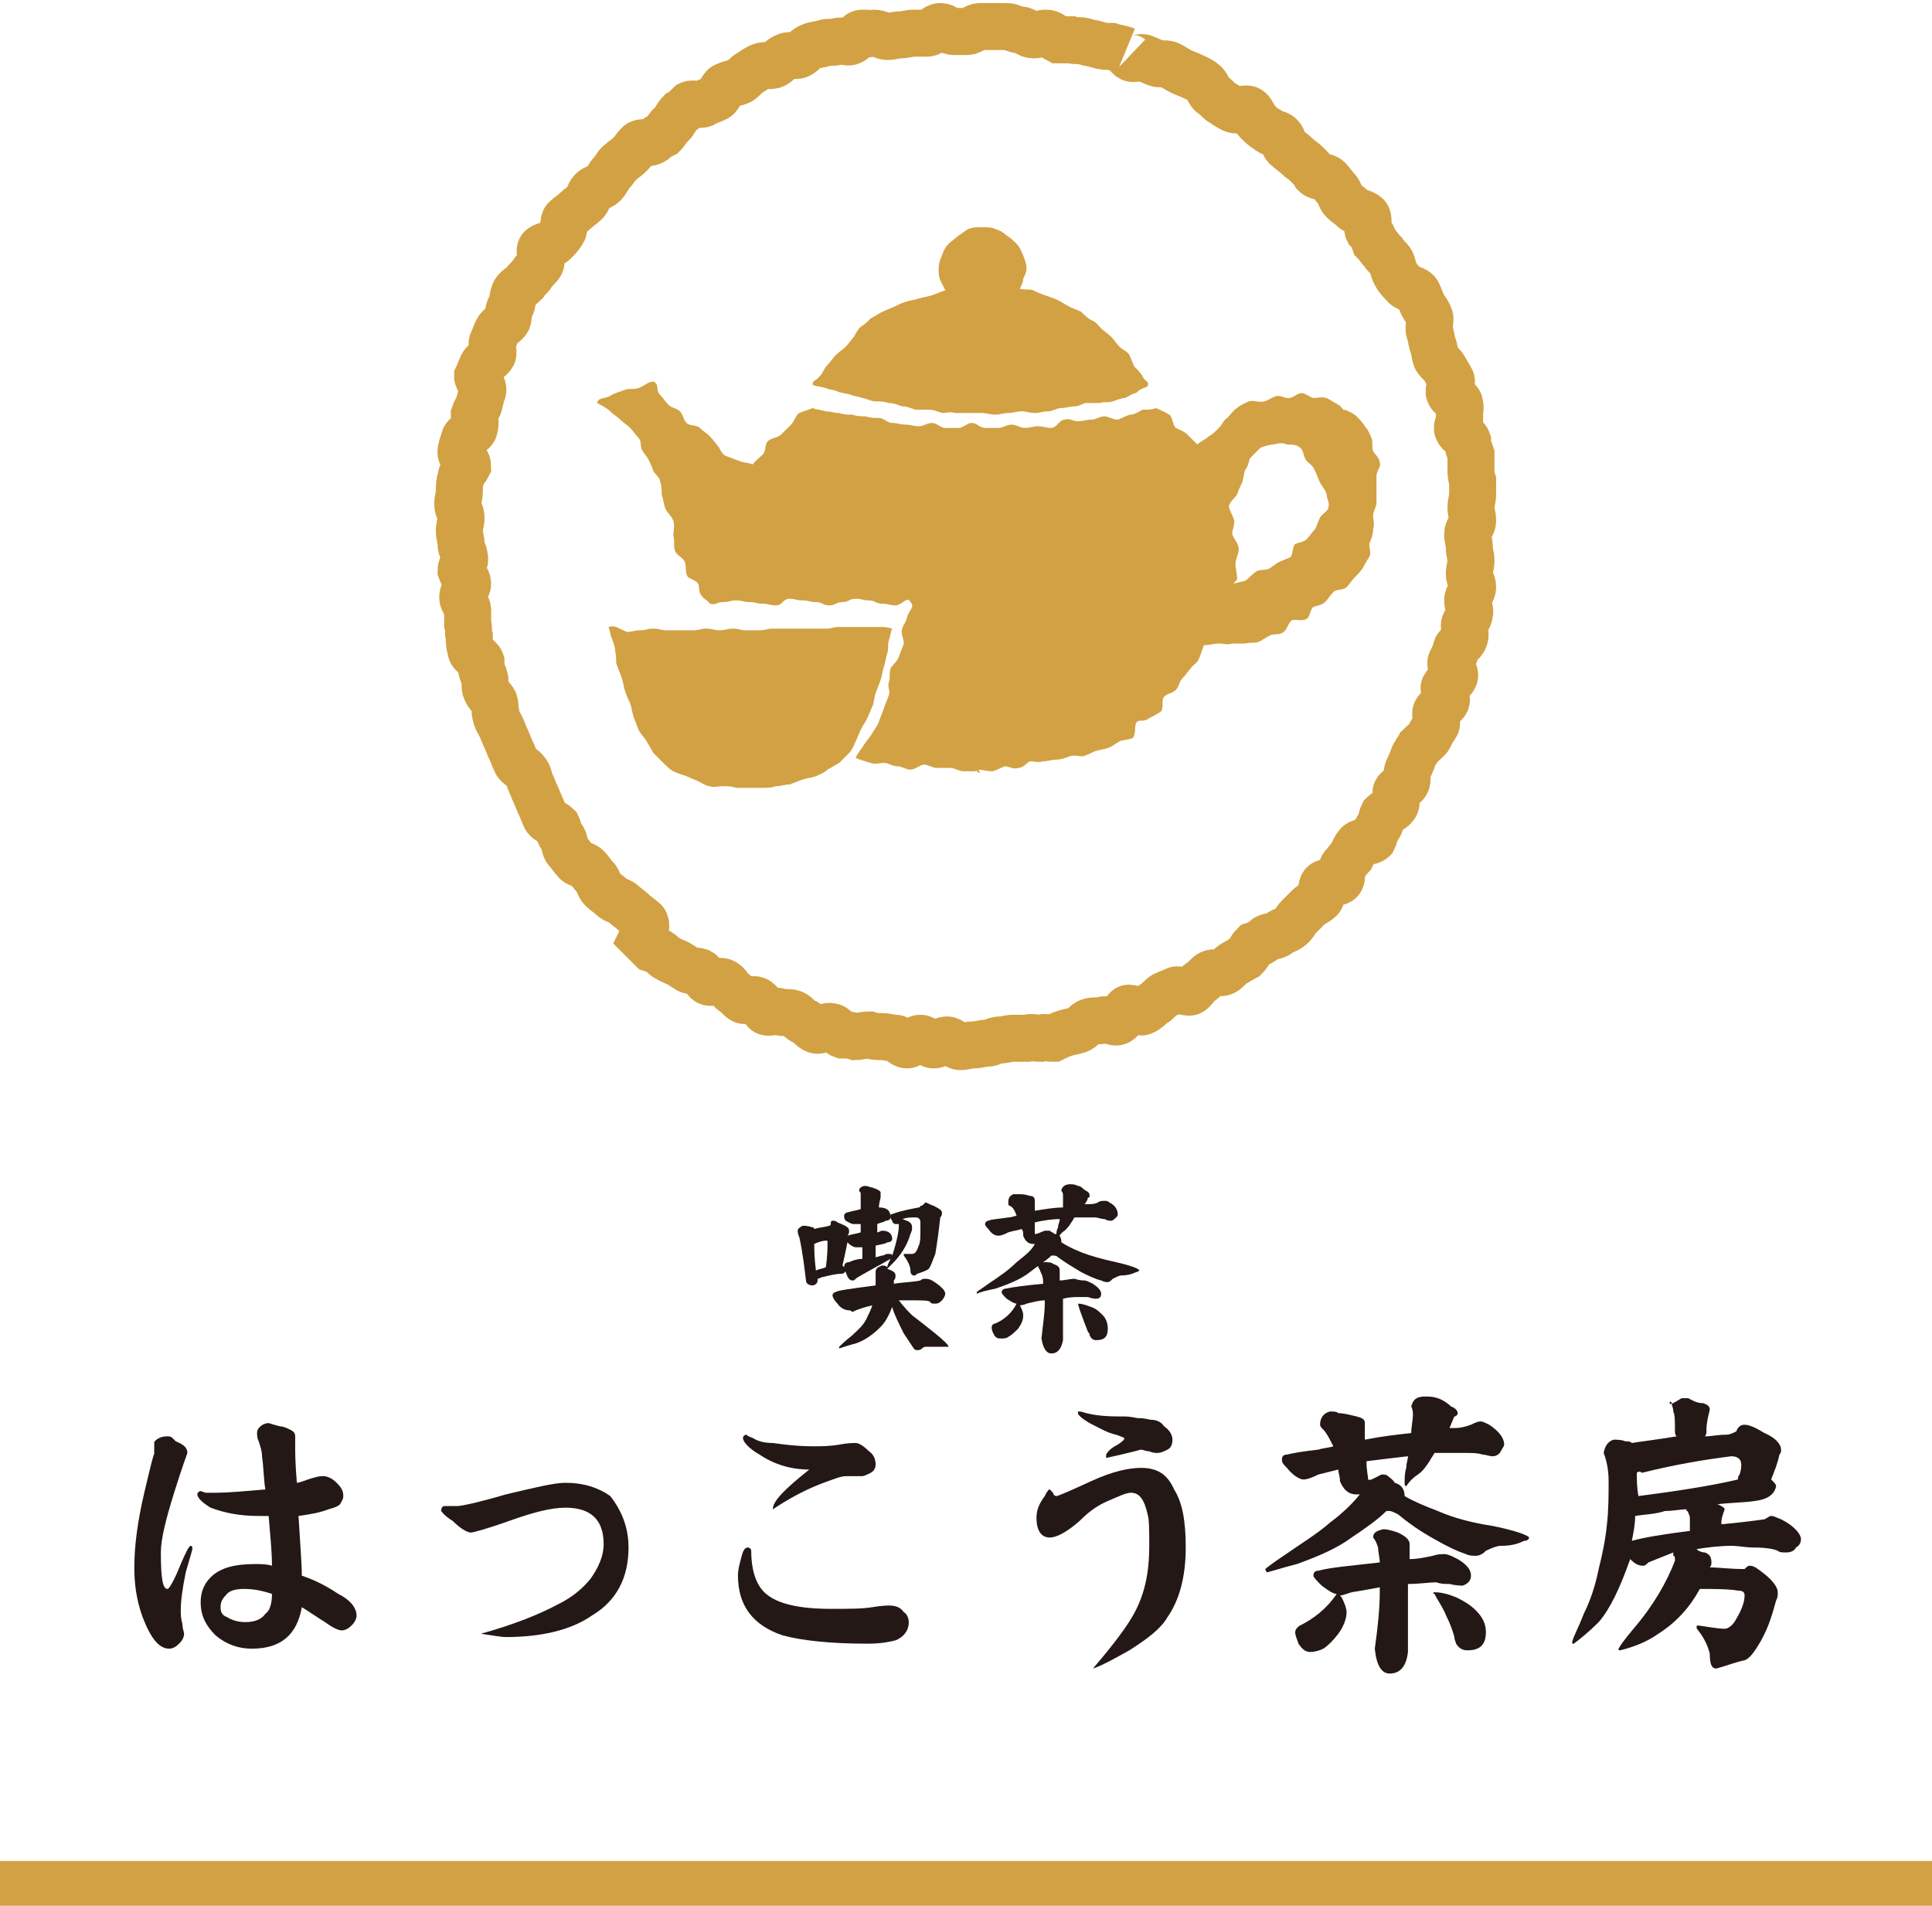
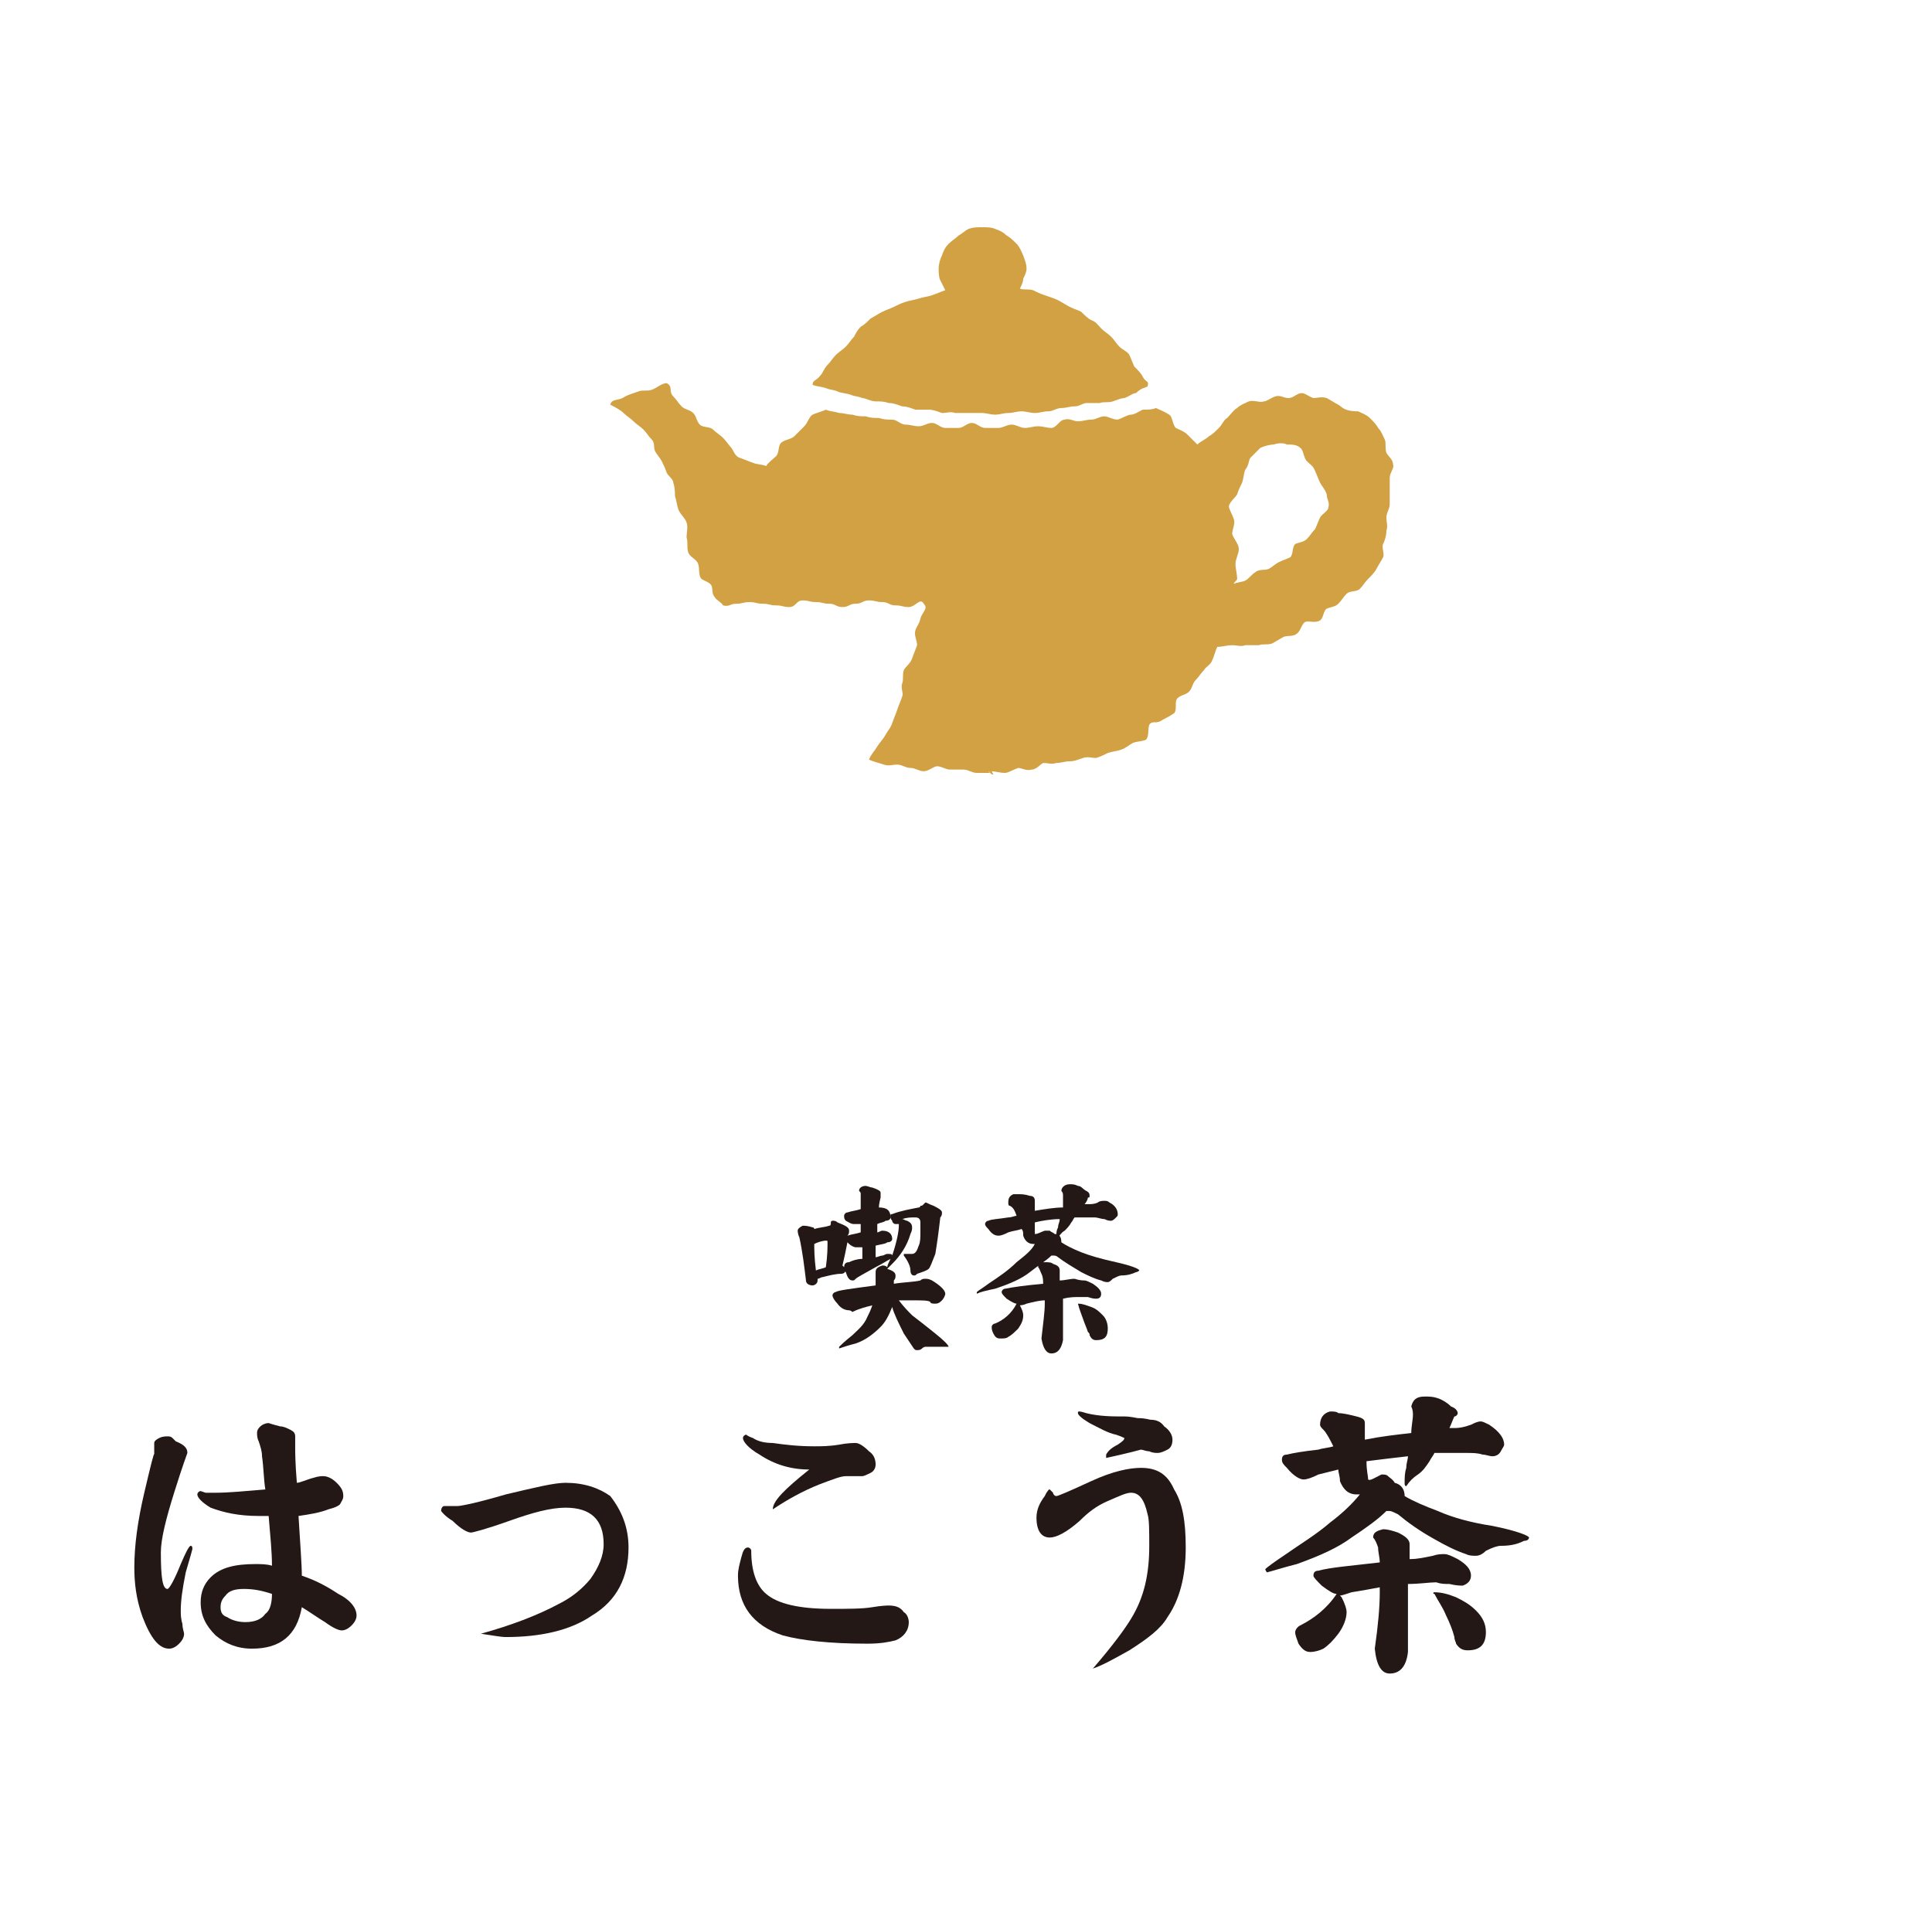
<svg xmlns="http://www.w3.org/2000/svg" version="1.1" id="レイヤー_1" x="0px" y="0px" viewBox="0 0 116.5 114.9" style="enable-background:new 0 0 116.5 114.9;" xml:space="preserve">
  <style type="text/css">
	.st0{fill:#231815;}
	.st1{fill:none;stroke:#D2A143;stroke-width:2.835;stroke-miterlimit:10;}
	.st2{fill:#D2A143;}
</style>
  <g>
    <g>
      <path class="st0" d="M53,72.8c0.5,0,0.7,0.2,0.7,0.6c0,0.1-0.1,0.2-0.3,0.2c-0.1,0.1-0.3,0.1-0.5,0.2c0,0.1,0,0.3,0,0.5    c0.1,0,0.2-0.1,0.3-0.1c0.4,0,0.6,0.2,0.6,0.5c0,0.1-0.1,0.2-0.3,0.2c-0.1,0.1-0.3,0.1-0.7,0.2c0,0.2,0,0.4,0,0.7    c0.1,0,0.3-0.1,0.4-0.1c0.1,0,0.2-0.1,0.3-0.1c0.2,0,0.3,0,0.3,0.1c0.3-0.9,0.4-1.5,0.4-1.8c0,0,0-0.1,0-0.1c-0.1,0-0.1,0-0.2,0    c-0.1,0-0.2-0.1-0.2-0.2c-0.1-0.1-0.1-0.2-0.1-0.3c0-0.1,0-0.1,0.1-0.1c0.5-0.2,1.1-0.3,1.6-0.4c0.1,0,0.1-0.1,0.1-0.1    c0.1,0,0.1,0,0.2-0.1c0.1-0.1,0.1-0.1,0.1-0.1c0.1,0,0.2,0.1,0.5,0.2c0.4,0.2,0.5,0.3,0.5,0.4c0,0.1,0,0.2-0.1,0.3    c-0.1,0.9-0.2,1.6-0.3,2.2c-0.2,0.5-0.3,0.8-0.4,0.9c-0.1,0.1-0.4,0.2-0.7,0.3c-0.1,0.1-0.1,0.1-0.2,0.1c-0.1,0-0.2-0.1-0.2-0.3    c0-0.2-0.1-0.5-0.4-0.9c0,0,0-0.1,0-0.1c0.2,0,0.4,0,0.5,0c0.2,0,0.3-0.2,0.4-0.5c0.1-0.2,0.1-0.5,0.1-0.8c0-0.3,0-0.5,0-0.6    c0-0.2-0.1-0.3-0.3-0.3c-0.3,0-0.5,0-0.8,0.1c0.1,0,0.2,0.1,0.3,0.1c0.2,0.1,0.3,0.2,0.3,0.4c0,0.1,0,0.2-0.1,0.4    c-0.2,0.7-0.6,1.3-1.1,1.8c-0.1,0.1-0.3,0.3-0.3,0.3c0.3,0.1,0.5,0.2,0.5,0.4c0,0.1,0,0.2-0.1,0.3c0,0.1,0,0.1,0,0.2    c0.6-0.1,1.2-0.1,1.6-0.2c0.1-0.1,0.2-0.1,0.3-0.1c0.1,0,0.2,0,0.4,0.1c0.5,0.3,0.8,0.6,0.8,0.8c0,0.1-0.1,0.3-0.2,0.4    c-0.1,0.1-0.2,0.2-0.4,0.2c-0.1,0-0.3,0-0.3-0.1c-0.1-0.1-0.5-0.1-1-0.1c-0.3,0-0.6,0-0.9,0h0c0.3,0.4,0.6,0.7,0.8,0.9    c0.4,0.3,0.9,0.7,1.4,1.1c0.5,0.4,0.8,0.7,0.8,0.8c-0.1,0-0.2,0-0.3,0c-0.2,0-0.4,0-0.7,0c-0.2,0-0.3,0-0.4,0c0,0-0.1,0-0.2,0.1    c-0.1,0.1-0.2,0.1-0.3,0.1c-0.1,0-0.1,0-0.2-0.1c-0.2-0.3-0.4-0.6-0.6-0.9c-0.3-0.6-0.6-1.2-0.7-1.6c-0.2,0.5-0.4,0.9-0.7,1.2    c-0.4,0.4-0.9,0.8-1.5,1c-0.4,0.1-0.7,0.2-1,0.3c0,0,0,0,0-0.1c0.1-0.1,0.3-0.3,0.8-0.7c0.3-0.3,0.7-0.6,0.9-1.1    c0.1-0.2,0.2-0.4,0.3-0.7c-0.4,0.1-0.8,0.2-1.2,0.4C51.3,79,51.2,79,51.2,79c-0.2,0-0.5-0.1-0.7-0.4c-0.2-0.2-0.3-0.4-0.3-0.5    c0-0.1,0.1-0.2,0.2-0.2c0.1-0.1,0.9-0.2,2.4-0.4c0-0.1,0-0.1,0-0.2c0-0.2,0-0.4,0-0.6c0-0.2,0.1-0.3,0.4-0.4c0.1,0,0.2,0,0.3,0.1    c0-0.1,0.1-0.3,0.2-0.5l0,0c-0.2,0.1-0.5,0.3-0.9,0.5c-0.7,0.4-1.1,0.6-1.2,0.7c-0.1,0.1-0.1,0.1-0.2,0.1c-0.2,0-0.3-0.2-0.4-0.5    c-0.1-0.1-0.1-0.2-0.1-0.3c0-0.2,0.1-0.3,0.3-0.3c0.2-0.1,0.5-0.2,0.8-0.2c0-0.2,0-0.5,0-0.7c-0.1,0-0.3,0-0.4,0    c-0.1,0-0.3-0.1-0.4-0.2c0,0,0,0-0.1-0.1c-0.1,0.5-0.2,1-0.3,1.4c0.1,0.1,0.2,0.2,0.2,0.2c0,0.2-0.1,0.3-0.3,0.3    c-0.3,0-0.7,0.1-1.1,0.2c-0.1,0-0.2,0.1-0.3,0.1c0,0,0,0.1,0,0.1c0,0.2-0.2,0.3-0.3,0.3c-0.2,0-0.4-0.1-0.4-0.3    c-0.1-0.8-0.2-1.7-0.4-2.6c-0.1-0.2-0.1-0.4-0.1-0.4c0-0.1,0.1-0.2,0.3-0.3c0.1,0,0.3,0,0.6,0.1c0.1,0,0.1,0.1,0.1,0.1    c0.3-0.1,0.6-0.1,0.9-0.2c0.1,0,0.1-0.1,0.1-0.2c0-0.1,0.1-0.1,0.1-0.1c0.1,0,0.2,0,0.3,0.1c0.5,0.2,0.7,0.3,0.7,0.5    c0,0.1,0,0.2-0.1,0.3c0,0,0,0,0,0c0.3-0.1,0.5-0.1,0.8-0.2c0-0.2,0-0.4,0-0.5c-0.1,0-0.2,0-0.4,0c-0.2,0-0.3-0.1-0.5-0.2    c-0.1-0.1-0.1-0.2-0.1-0.3c0-0.1,0.1-0.2,0.2-0.2c0.3-0.1,0.5-0.1,0.8-0.2c0-0.3,0-0.6,0-0.9c0-0.1,0-0.1-0.1-0.2    c0-0.2,0.2-0.3,0.4-0.3c0.1,0,0.3,0.1,0.4,0.1c0.3,0.1,0.5,0.2,0.5,0.3c0,0.1,0,0.2,0,0.3C53,72.6,53,72.7,53,72.8L53,72.8z     M49.2,76.6c0.2-0.1,0.4-0.1,0.6-0.2c0.1-0.7,0.1-1.2,0.1-1.5c0-0.1,0-0.1-0.1-0.1c-0.2,0-0.5,0.1-0.7,0.2    C49.1,75.3,49.1,75.8,49.2,76.6z" />
      <path class="st0" d="M63,74.2c0.1,0,0.2,0,0.3,0c0.1,0.1,0.2,0.1,0.3,0.2c0.3,0,0.4,0.2,0.4,0.5c0.3,0.2,0.7,0.4,1.2,0.6    c0.5,0.2,1.2,0.4,2.1,0.6c0.9,0.2,1.4,0.4,1.4,0.5c0,0-0.1,0.1-0.2,0.1c-0.2,0.1-0.5,0.2-0.9,0.2c-0.1,0-0.3,0.1-0.5,0.2    c-0.1,0.1-0.2,0.2-0.3,0.2c-0.1,0-0.2,0-0.4-0.1c-0.4-0.1-0.8-0.3-1.2-0.5c-0.5-0.3-1-0.6-1.4-0.9c-0.1-0.1-0.2-0.1-0.3-0.1    c0,0-0.1,0-0.1,0c-0.3,0.3-0.8,0.6-1.3,1c-0.5,0.4-1.2,0.7-2.1,1c-0.5,0.1-0.9,0.2-1.1,0.3c0,0,0,0,0-0.1c0.1-0.1,0.3-0.2,0.7-0.5    c0.6-0.4,1.2-0.8,1.7-1.3c0.5-0.4,0.9-0.7,1.1-1.1c0,0-0.1,0-0.1,0c-0.3,0-0.5-0.2-0.6-0.5c0-0.2,0-0.3-0.1-0.4    c-0.3,0.1-0.5,0.1-0.8,0.2c-0.2,0.1-0.4,0.2-0.6,0.2c-0.2,0-0.4-0.1-0.6-0.4c-0.1-0.1-0.2-0.2-0.2-0.3c0-0.1,0.1-0.2,0.2-0.2    c0.2-0.1,0.6-0.1,1.2-0.2c0.2,0,0.4-0.1,0.5-0.1c-0.1-0.3-0.2-0.5-0.4-0.6c-0.1,0-0.1-0.1-0.1-0.2c0-0.3,0.1-0.4,0.3-0.5    c0.1,0,0.2,0,0.3,0c0.2,0,0.4,0,0.7,0.1c0.2,0,0.3,0.1,0.3,0.3c0,0.1,0,0.3,0,0.4c0,0.1,0,0.1,0,0.2c0.6-0.1,1.2-0.2,1.7-0.2    c0-0.2,0-0.5,0-0.7c0-0.1,0-0.2-0.1-0.3c0-0.2,0.2-0.4,0.5-0.4c0.2,0,0.3,0,0.5,0.1c0.2,0,0.3,0.2,0.5,0.3    c0.2,0.1,0.2,0.2,0.2,0.3c0,0.1,0,0.1-0.1,0.1c0,0.1-0.1,0.3-0.2,0.4c0.1,0,0.1,0,0.2,0c0.2,0,0.4,0,0.6-0.1    c0.1-0.1,0.3-0.1,0.4-0.1c0.1,0,0.2,0,0.3,0.1c0.4,0.2,0.5,0.5,0.5,0.7c0,0.1,0,0.1-0.1,0.2c-0.1,0.1-0.2,0.2-0.3,0.2    c-0.1,0-0.2,0-0.4-0.1c-0.2,0-0.4-0.1-0.6-0.1c-0.4,0-0.8,0-1.2,0c-0.1,0.1-0.1,0.2-0.2,0.3c-0.1,0.2-0.3,0.4-0.4,0.5    c-0.2,0.1-0.3,0.3-0.4,0.4c0,0-0.1,0-0.1-0.1c0-0.2,0-0.3,0.1-0.5c0-0.2,0.1-0.3,0.1-0.5c-0.5,0-1.1,0.1-1.5,0.2    c0,0.3,0,0.6,0,0.7C62.6,74.4,62.7,74.3,63,74.2z M65.4,77.2c0.1,0,0.3,0.1,0.5,0.2c0.3,0.2,0.5,0.4,0.5,0.6    c0,0.2-0.1,0.3-0.3,0.3c-0.1,0-0.2,0-0.5-0.1c-0.2,0-0.3,0-0.5,0c-0.3,0-0.6,0-1,0.1c0,1.6,0,2.5,0,2.5c-0.1,0.5-0.3,0.8-0.7,0.8    c-0.3,0-0.5-0.3-0.6-0.9c0.1-0.9,0.2-1.6,0.2-2.1c0-0.1,0-0.1,0-0.2c-0.3,0-0.7,0.1-1.1,0.2c-0.2,0.1-0.4,0.1-0.4,0.1c0,0,0,0,0,0    c0.1,0.2,0.2,0.4,0.2,0.6c0,0.3-0.1,0.5-0.3,0.8c-0.2,0.2-0.4,0.4-0.6,0.5c-0.1,0.1-0.3,0.1-0.5,0.1c-0.2,0-0.3-0.1-0.4-0.3    c-0.1-0.2-0.1-0.3-0.1-0.4c0-0.1,0.1-0.2,0.2-0.2c0.5-0.2,1-0.6,1.3-1.2c-0.1,0-0.3-0.1-0.6-0.3c-0.2-0.2-0.3-0.3-0.3-0.4    c0-0.1,0.1-0.2,0.2-0.2c0.5-0.1,1.2-0.2,2.3-0.3c0-0.2,0-0.4-0.1-0.6c-0.1-0.2-0.1-0.3-0.2-0.4c0-0.2,0.1-0.3,0.4-0.3    c0.2,0,0.4,0,0.5,0.1c0.3,0.1,0.4,0.2,0.4,0.4c0,0.1,0,0.2,0,0.4c0,0.1,0,0.1,0,0.2c0.3,0,0.6-0.1,0.9-0.1    C65.1,77.2,65.3,77.2,65.4,77.2z M65,78.6c0.3,0,0.5,0.1,0.8,0.2c0.3,0.1,0.5,0.3,0.7,0.5c0.2,0.2,0.3,0.5,0.3,0.8    c0,0.5-0.2,0.7-0.7,0.7c-0.2,0-0.3-0.1-0.4-0.3c0-0.1,0-0.1-0.1-0.2c-0.1-0.3-0.2-0.5-0.3-0.8C65.2,79.2,65.1,79,65,78.6    C64.9,78.7,65,78.6,65,78.6z" />
    </g>
    <g>
      <path class="st0" d="M11.6,93.4c0,0-0.1,0.4-0.4,1.4c-0.2,1-0.3,1.7-0.3,2.3c0,0.2,0,0.5,0.1,0.8c0,0.3,0.1,0.5,0.1,0.6    c0,0.2-0.1,0.4-0.3,0.6c-0.2,0.2-0.4,0.3-0.6,0.3c-0.6,0-1.1-0.6-1.6-1.9c-0.4-1.1-0.5-2.1-0.5-3c0-1.3,0.2-2.8,0.6-4.5    c0.4-1.7,0.6-2.5,0.6-2.3c0-0.1,0-0.2,0-0.4c0-0.1,0-0.2,0-0.3c0-0.1,0.1-0.2,0.3-0.3c0.2-0.1,0.4-0.1,0.5-0.1    c0.1,0,0.2,0,0.3,0.1c0.1,0.1,0.2,0.2,0.2,0.2c0.5,0.2,0.7,0.4,0.7,0.7c0,0-0.3,0.8-0.8,2.4c-0.5,1.6-0.8,2.8-0.8,3.6    c0,1.5,0.1,2.2,0.4,2.2c0.1,0,0.4-0.5,0.8-1.5c0.3-0.7,0.5-1.1,0.6-1.1C11.6,93.2,11.6,93.3,11.6,93.4z M21.5,97.4    c0,0.2-0.1,0.4-0.3,0.6c-0.2,0.2-0.4,0.3-0.6,0.3c-0.2,0-0.6-0.2-1-0.5c-0.5-0.3-0.9-0.6-1.4-0.9c-0.3,1.7-1.3,2.5-3,2.5    c-0.9,0-1.6-0.3-2.2-0.8c-0.6-0.6-0.9-1.2-0.9-2c0-0.6,0.2-1.1,0.6-1.5c0.6-0.6,1.5-0.8,2.7-0.8c0.3,0,0.7,0,1,0.1    c0-0.8-0.1-1.8-0.2-3c-0.2,0-0.4,0-0.6,0c-1.2,0-2.1-0.2-2.9-0.5c-0.5-0.3-0.8-0.6-0.8-0.8c0-0.1,0.1-0.2,0.2-0.2l0.3,0.1    c0.2,0,0.4,0,0.6,0c0.8,0,1.8-0.1,3-0.2c-0.1-0.6-0.1-1.3-0.2-2c0-0.3-0.1-0.6-0.2-0.9c-0.1-0.2-0.1-0.4-0.1-0.5    c0-0.2,0.1-0.3,0.2-0.4c0.1-0.1,0.3-0.2,0.5-0.2c0,0,0.3,0.1,0.7,0.2c0.2,0,0.4,0.1,0.6,0.2c0.2,0.1,0.3,0.2,0.3,0.4l0,0.2    c0,0.1,0,0.3,0,0.5c0,0.2,0,0.9,0.1,2.1c0.2,0,0.6-0.2,1-0.3c0.3-0.1,0.5-0.1,0.6-0.1c0.2,0,0.5,0.1,0.8,0.4    c0.3,0.3,0.4,0.5,0.4,0.8c0,0.2-0.1,0.3-0.2,0.5c-0.1,0.1-0.3,0.2-0.7,0.3c-0.5,0.2-1.1,0.3-1.8,0.4c0.1,1.7,0.2,2.9,0.2,3.6    c0.9,0.3,1.6,0.7,2.2,1.1C21.2,96.5,21.5,97,21.5,97.4z M16.4,96.1c-0.6-0.2-1.1-0.3-1.7-0.3c-0.5,0-0.9,0.1-1.1,0.4    c-0.2,0.2-0.3,0.4-0.3,0.7c0,0.3,0.1,0.5,0.4,0.6c0.3,0.2,0.7,0.3,1.1,0.3c0.6,0,1-0.2,1.2-0.5C16.3,97.1,16.4,96.6,16.4,96.1z" />
      <path class="st0" d="M37.9,93.3c0,1.8-0.7,3.2-2.2,4.1c-1.3,0.9-3.1,1.3-5.2,1.3c-0.3,0-0.8-0.1-1.5-0.2c1.8-0.5,3.4-1.1,4.7-1.8    c0.8-0.4,1.4-0.9,1.9-1.5c0.5-0.7,0.8-1.4,0.8-2.1c0-1.5-0.8-2.2-2.3-2.2c-0.9,0-2,0.3-3.4,0.8c-1.4,0.5-2.2,0.7-2.3,0.7    c-0.2,0-0.6-0.2-1.1-0.7c-0.5-0.3-0.7-0.6-0.7-0.6c0-0.2,0.1-0.3,0.2-0.3c0.2,0,0.3,0,0.5,0c0.1,0,0.2,0,0.3,0    c0.2,0,1.2-0.2,2.9-0.7c1.7-0.4,2.9-0.7,3.6-0.7c1.1,0,2,0.3,2.7,0.8C37.5,91.1,37.9,92.1,37.9,93.3z" />
      <path class="st0" d="M54.8,97.8c0,0.5-0.3,0.9-0.8,1.1c-0.4,0.1-0.9,0.2-1.7,0.2c-2.3,0-4-0.2-5.1-0.5c-1.8-0.6-2.7-1.8-2.7-3.6    c0-0.4,0.1-0.7,0.2-1.1c0.1-0.4,0.2-0.6,0.4-0.6c0.1,0,0.2,0.1,0.2,0.2c0,1.2,0.3,2.1,0.9,2.6c0.7,0.6,2,0.9,3.9,0.9    c1.1,0,1.9,0,2.5-0.1c0.6-0.1,0.9-0.1,1-0.1c0.4,0,0.7,0.1,0.9,0.4C54.7,97.3,54.8,97.6,54.8,97.8z M52.8,88.3    c0,0.2-0.1,0.4-0.3,0.5C52.3,88.9,52.1,89,52,89c-0.1,0-0.2,0-0.5,0c-0.2,0-0.4,0-0.5,0c-0.3,0-0.8,0.2-1.6,0.5    c-1,0.4-1.9,0.9-2.8,1.5c0-0.5,0.7-1.2,2.2-2.4c-1.1,0-2.1-0.3-3-0.9c-0.7-0.4-1-0.8-1-1c0-0.1,0.1-0.2,0.2-0.2    c0,0,0.1,0.1,0.4,0.2c0.3,0.2,0.7,0.3,1.2,0.3c0.7,0.1,1.5,0.2,2.5,0.2c0.4,0,0.9,0,1.5-0.1c0.5-0.1,0.9-0.1,1-0.1    c0.2,0,0.5,0.2,0.8,0.5C52.7,87.7,52.8,88,52.8,88.3z" />
      <path class="st0" d="M71.5,93.3c0,1.8-0.4,3.2-1.1,4.2c-0.4,0.7-1.2,1.3-2.3,2c-0.9,0.5-1.6,0.9-2.2,1.1c1.3-1.5,2-2.5,2.3-3    c0.8-1.3,1.1-2.7,1.1-4.4c0-0.9,0-1.6-0.1-1.9c-0.2-0.9-0.5-1.3-1-1.3c-0.3,0-0.7,0.2-1.4,0.5c-0.7,0.3-1.2,0.7-1.7,1.2    c-0.8,0.7-1.4,1-1.8,1c-0.5,0-0.8-0.4-0.8-1.2c0-0.5,0.2-0.9,0.5-1.3l0.1-0.2c0.1-0.1,0.1-0.2,0.2-0.2c0,0,0.1,0.1,0.2,0.2    c0,0.1,0.1,0.2,0.2,0.2c0.1,0,0.8-0.3,2.1-0.9c1.3-0.6,2.3-0.8,3-0.8c1,0,1.6,0.4,2,1.3C71.3,90.6,71.5,91.7,71.5,93.3z     M70.7,86.8c0,0.3-0.1,0.5-0.3,0.6c-0.2,0.1-0.4,0.2-0.6,0.2c-0.1,0-0.3,0-0.5-0.1c-0.2,0-0.4-0.1-0.5-0.1c0,0-0.7,0.2-2.1,0.5    l0-0.2c0.1-0.2,0.3-0.4,0.7-0.6c0.3-0.2,0.4-0.3,0.4-0.4c0,0-0.2-0.1-0.5-0.2c-0.5-0.1-1-0.4-1.6-0.7c-0.5-0.3-0.7-0.5-0.7-0.6    c0-0.1,0-0.1,0.1-0.1c0,0,0.1,0,0.4,0.1c0.8,0.2,1.6,0.2,2.3,0.2c0.1,0,0.3,0,0.8,0.1c0.5,0,0.7,0.1,0.8,0.1    c0.3,0,0.6,0.1,0.8,0.4C70.5,86.2,70.7,86.5,70.7,86.8z" />
      <path class="st0" d="M83.3,88.9c0.2,0,0.3,0,0.4,0.1c0.1,0.1,0.3,0.2,0.4,0.4c0.4,0.1,0.6,0.4,0.6,0.8c0.5,0.3,1.2,0.6,2,0.9    c0.9,0.4,2,0.7,3.3,0.9c1.5,0.3,2.2,0.6,2.2,0.7c0,0.1-0.1,0.2-0.3,0.2c-0.4,0.2-0.8,0.3-1.4,0.3c-0.2,0-0.5,0.1-0.9,0.3    c-0.2,0.2-0.4,0.3-0.6,0.3c-0.2,0-0.4,0-0.6-0.1c-0.6-0.2-1.2-0.5-1.9-0.9c-0.9-0.5-1.6-1-2.2-1.5c-0.2-0.1-0.4-0.2-0.5-0.2    c-0.1,0-0.1,0-0.2,0c-0.5,0.5-1.2,1-2.1,1.6c-0.8,0.6-1.9,1.1-3.3,1.6c-0.8,0.2-1.4,0.4-1.8,0.5c0,0-0.1-0.1-0.1-0.2    c0.1-0.1,0.5-0.4,1.1-0.8c1-0.7,2-1.3,2.8-2c0.8-0.6,1.4-1.2,1.8-1.7c-0.1,0-0.2,0-0.2,0c-0.5,0-0.8-0.3-1-0.8    c0-0.3-0.1-0.5-0.1-0.7c-0.4,0.1-0.8,0.2-1.2,0.3c-0.4,0.2-0.7,0.3-0.9,0.3c-0.2,0-0.6-0.2-1-0.7c-0.2-0.2-0.3-0.3-0.3-0.5    c0-0.2,0.1-0.3,0.3-0.3c0.4-0.1,1-0.2,1.9-0.3c0.3-0.1,0.6-0.1,0.9-0.2c-0.2-0.4-0.4-0.8-0.6-1c-0.1-0.1-0.2-0.2-0.2-0.3    c0-0.4,0.2-0.7,0.6-0.8c0.2,0,0.4,0,0.5,0.1c0.3,0,0.7,0.1,1.1,0.2c0.4,0.1,0.5,0.2,0.5,0.4c0,0.2,0,0.4,0,0.7c0,0.1,0,0.2,0,0.3    c1-0.2,1.9-0.3,2.8-0.4c0-0.4,0.1-0.8,0.1-1.1c0-0.1,0-0.3-0.1-0.5c0.1-0.4,0.3-0.6,0.8-0.6c0.3,0,0.5,0,0.8,0.1    c0.3,0.1,0.6,0.3,0.8,0.5c0.3,0.1,0.4,0.3,0.4,0.4c0,0.1-0.1,0.2-0.2,0.2c-0.1,0.2-0.2,0.5-0.3,0.7c0.1,0,0.2,0,0.3,0    c0.4,0,0.7-0.1,1-0.2c0.2-0.1,0.4-0.2,0.6-0.2c0.1,0,0.3,0.1,0.5,0.2c0.6,0.4,0.9,0.8,0.9,1.2c0,0.1-0.1,0.2-0.2,0.4    c-0.1,0.2-0.3,0.3-0.5,0.3c-0.2,0-0.4-0.1-0.6-0.1c-0.3-0.1-0.6-0.1-1-0.1c-0.7,0-1.3,0-1.9,0c-0.1,0.2-0.2,0.3-0.3,0.5    c-0.2,0.3-0.4,0.6-0.7,0.8c-0.3,0.2-0.5,0.4-0.7,0.7c-0.1,0-0.1-0.1-0.1-0.2c0-0.3,0-0.6,0.1-0.9c0-0.3,0.1-0.5,0.1-0.7    c-0.9,0.1-1.7,0.2-2.5,0.3c0,0.6,0.1,0.9,0.1,1.1C82.6,89.3,82.9,89.1,83.3,88.9z M87.1,93.7c0.2,0,0.4,0.1,0.8,0.3    c0.5,0.3,0.8,0.6,0.8,1c0,0.3-0.2,0.5-0.5,0.6c-0.1,0-0.4,0-0.8-0.1c-0.3,0-0.5,0-0.8-0.1c-0.4,0-1,0.1-1.7,0.1c0,2.6,0,4,0,4.1    c-0.1,0.9-0.5,1.3-1.1,1.3c-0.5,0-0.8-0.5-0.9-1.5c0.2-1.4,0.3-2.5,0.3-3.4c0-0.1,0-0.2,0-0.3c-0.5,0.1-1.1,0.2-1.7,0.3    c-0.3,0.1-0.6,0.2-0.7,0.2c0,0,0,0,0.1,0.1c0.2,0.4,0.3,0.7,0.3,0.9c0,0.4-0.2,0.9-0.5,1.3c-0.3,0.4-0.6,0.7-0.9,0.9    c-0.2,0.1-0.5,0.2-0.8,0.2c-0.3,0-0.5-0.2-0.7-0.5c-0.1-0.3-0.2-0.5-0.2-0.7c0-0.1,0.1-0.3,0.3-0.4c0.8-0.4,1.6-1,2.2-1.9    c-0.2,0-0.5-0.2-0.9-0.5c-0.3-0.3-0.5-0.5-0.5-0.6c0-0.2,0.1-0.3,0.3-0.3c0.7-0.2,2-0.3,3.7-0.5c0-0.3-0.1-0.6-0.1-0.9    c-0.1-0.3-0.2-0.5-0.3-0.6c0-0.3,0.2-0.4,0.6-0.5c0.3,0,0.6,0.1,0.9,0.2c0.4,0.2,0.7,0.4,0.7,0.7c0,0.1,0,0.3,0,0.6    c0,0.1,0,0.2,0,0.3c0.5,0,0.9-0.1,1.4-0.2C86.7,93.7,86.9,93.7,87.1,93.7z M86.5,96c0.4,0,0.8,0.1,1.3,0.3    c0.4,0.2,0.8,0.4,1.2,0.8c0.4,0.4,0.6,0.8,0.6,1.3c0,0.8-0.4,1.1-1.1,1.1c-0.3,0-0.5-0.1-0.7-0.4c0-0.1-0.1-0.2-0.1-0.4    c-0.1-0.4-0.3-0.9-0.5-1.3c-0.2-0.5-0.5-0.9-0.7-1.3C86.4,96.1,86.4,96,86.5,96z" />
-       <path class="st0" d="M101.4,84.3c0.2,0,0.3,0,0.4,0c0.2,0.1,0.5,0.3,0.9,0.3c0.3,0.1,0.4,0.2,0.4,0.4c-0.1,0.4-0.2,0.8-0.2,1.2    c0,0.2,0,0.3-0.1,0.4c0.4,0,0.8-0.1,1.3-0.1c0.2,0,0.4-0.1,0.6-0.2c0.1-0.3,0.3-0.4,0.5-0.4c0.3,0,0.7,0.2,1.2,0.5    c0.7,0.3,1,0.7,1,1c0,0.1,0,0.2-0.1,0.3c-0.1,0.5-0.3,1-0.5,1.5c0.2,0.2,0.3,0.3,0.3,0.4c-0.1,0.5-0.5,0.8-1.3,0.9    c-0.7,0.1-1.5,0.1-2.3,0.2c0,0,0.1,0,0.1,0c0.2,0.1,0.4,0.2,0.4,0.3c-0.1,0.3-0.2,0.5-0.2,0.8c0,0,0,0.1,0,0.1    c1.1-0.1,1.9-0.2,2.6-0.3c0.2-0.1,0.3-0.2,0.4-0.2c0.2,0,0.3,0.1,0.6,0.2c0.8,0.4,1.2,0.9,1.2,1.2c0,0.2-0.1,0.4-0.3,0.5    c-0.1,0.2-0.3,0.3-0.6,0.3c-0.2,0-0.4,0-0.5-0.1c-0.2-0.1-0.7-0.2-1.5-0.2c-0.4,0-0.9-0.1-1.3-0.1c-0.7,0-1.5,0.1-2.1,0.2    c0.1,0.1,0.3,0.2,0.5,0.2c0.3,0.1,0.4,0.3,0.4,0.6c0,0.1,0,0.2-0.1,0.3c0.5,0,1.2,0.1,2.1,0.1c0.1-0.1,0.2-0.2,0.3-0.2    c0.3,0,0.5,0.2,0.9,0.5c0.5,0.4,0.8,0.8,0.8,1.1c0,0.2,0,0.3-0.1,0.5c-0.2,0.7-0.4,1.5-0.9,2.4c-0.4,0.7-0.7,1.1-1,1.2    c-0.5,0.1-1,0.3-1.7,0.5c-0.3,0-0.4-0.3-0.4-0.9c-0.1-0.4-0.3-0.9-0.7-1.4c-0.1-0.1-0.1-0.2-0.1-0.2c0,0,0-0.1,0.1-0.1    c0.7,0.1,1.2,0.2,1.6,0.2c0.2,0,0.5-0.2,0.7-0.6c0.3-0.5,0.5-1,0.5-1.4c0-0.2-0.1-0.3-0.4-0.3c-0.6-0.1-1.4-0.1-2.3-0.1    c-0.6,1.1-1.4,2-2.5,2.7c-0.7,0.5-1.5,0.8-2.3,1c-0.1,0-0.1,0-0.1-0.1c0.1-0.2,0.4-0.6,0.9-1.2c1.2-1.4,2-2.8,2.5-4.1    c0-0.2,0-0.3-0.1-0.3c0-0.1,0-0.1,0-0.2c-0.5,0.2-1,0.4-1.5,0.6c-0.1,0.1-0.2,0.2-0.3,0.2c-0.3,0-0.5-0.1-0.8-0.4    c-0.6,1.7-1.2,3-1.9,3.8c-0.6,0.6-1.1,1-1.5,1.3c-0.1,0-0.1,0-0.1-0.1c0.1-0.4,0.4-0.9,0.7-1.7c0.4-0.8,0.7-1.7,0.9-2.7    c0.2-0.8,0.4-1.7,0.5-2.7c0.1-0.9,0.1-1.8,0.1-2.6c0-0.6-0.1-1.2-0.3-1.7c0.1-0.5,0.3-0.7,0.6-0.8c0.2,0,0.5,0,0.7,0.1    c0.2,0,0.3,0,0.4,0.1c0.6-0.1,1.5-0.2,2.7-0.4c-0.1-0.1-0.1-0.2-0.1-0.4c0-0.5,0-0.9-0.1-1.1c0-0.2-0.1-0.4-0.1-0.5    c0-0.1-0.1-0.1-0.1-0.1C100.6,84.8,100.9,84.6,101.4,84.3z M101.9,92.3C101.9,92.3,101.9,92.3,101.9,92.3c0-0.4,0-0.7,0-0.8    s-0.1-0.3-0.1-0.3c0,0,0-0.1-0.1-0.1c0,0,0,0,0-0.1c-0.4,0-0.8,0.1-1.3,0.1c-0.6,0.2-1.2,0.2-1.8,0.3c0,0.5-0.1,1-0.2,1.5    C99.1,92.7,100.3,92.5,101.9,92.3z M98.7,88.8c0,0.4,0,0.9,0.1,1.4c2.3-0.3,4.3-0.6,6-1c0-0.1,0-0.2,0.1-0.3    c0.1-0.3,0.1-0.5,0.1-0.6c0-0.3-0.2-0.5-0.6-0.5c-1.6,0.2-3.4,0.5-5.4,1C98.9,88.7,98.8,88.7,98.7,88.8z" />
    </g>
    <g>
-       <path class="st1" d="M88.5,32.2c0,0.3,0.1,0.5,0.1,0.8c0,0.3,0.1,0.5,0.1,0.8c0,0.3-0.1,0.5-0.1,0.8c0,0.3,0.2,0.5,0.2,0.8    c0,0.3-0.3,0.5-0.3,0.8c0,0.3,0.2,0.6,0.1,0.8c0,0.3-0.3,0.5-0.3,0.7c0,0.3,0.1,0.6,0,0.8c-0.1,0.3-0.5,0.4-0.5,0.7    c-0.1,0.3-0.2,0.5-0.3,0.7c-0.1,0.3,0.3,0.6,0.2,0.9c-0.1,0.3-0.5,0.4-0.6,0.6c-0.1,0.2,0.2,0.6,0.1,0.9c-0.1,0.2-0.5,0.4-0.6,0.6    c-0.1,0.2,0.1,0.6,0,0.8c-0.1,0.2-0.3,0.4-0.4,0.7c-0.1,0.2-0.4,0.4-0.6,0.6c-0.1,0.2-0.3,0.4-0.4,0.7s-0.2,0.5-0.3,0.7    c-0.1,0.2,0,0.6-0.1,0.8c-0.1,0.2-0.5,0.3-0.6,0.5c-0.1,0.2,0.1,0.7-0.1,0.9c-0.1,0.2-0.5,0.3-0.7,0.5c-0.1,0.2-0.1,0.5-0.3,0.8    c-0.2,0.2-0.2,0.5-0.3,0.7c-0.2,0.2-0.7,0.1-0.9,0.3c-0.2,0.2-0.3,0.5-0.4,0.7c-0.2,0.2-0.3,0.4-0.5,0.6c-0.2,0.2,0,0.7-0.2,0.9    c-0.2,0.2-0.8,0-1,0.2c-0.2,0.2,0,0.7-0.2,0.9c-0.2,0.2-0.5,0.3-0.7,0.5c-0.2,0.2-0.4,0.4-0.6,0.6c-0.2,0.2-0.3,0.5-0.5,0.6    c-0.2,0.2-0.5,0.2-0.7,0.4c-0.2,0.2-0.6,0.1-0.8,0.3c-0.2,0.2-0.4,0.3-0.7,0.4c-0.2,0.2-0.3,0.5-0.5,0.7c-0.2,0.1-0.5,0.3-0.7,0.4    c-0.2,0.1-0.4,0.4-0.6,0.5c-0.2,0.1-0.6,0-0.8,0.1c-0.2,0.1-0.4,0.4-0.6,0.5c-0.2,0.1-0.4,0.5-0.6,0.6c-0.2,0.1-0.7-0.2-0.9-0.1    c-0.2,0.1-0.5,0.2-0.7,0.3c-0.2,0.1-0.4,0.4-0.6,0.5c-0.2,0.1-0.4,0.4-0.7,0.5c-0.2,0.1-0.7-0.3-0.9-0.2c-0.2,0.1-0.3,0.7-0.6,0.8    c-0.2,0.1-0.6-0.2-0.9-0.1c-0.3,0.1-0.5,0-0.8,0.1c-0.3,0.1-0.4,0.4-0.7,0.5c-0.3,0.1-0.5,0.1-0.8,0.2c-0.3,0.1-0.5,0.2-0.7,0.3    c-0.3,0-0.5-0.1-0.8,0c-0.3,0-0.5-0.1-0.8,0c-0.3,0-0.5,0-0.8,0c-0.3,0-0.5,0.1-0.8,0.1c-0.3,0-0.5,0.2-0.8,0.2    c-0.3,0-0.5,0.1-0.8,0.1c-0.3,0-0.5,0.1-0.8,0.1c-0.3,0-0.5-0.4-0.8-0.4c-0.3,0-0.5,0.3-0.8,0.3c-0.3,0-0.5-0.4-0.8-0.4    c-0.3,0-0.6,0.4-0.8,0.4c-0.3,0-0.5-0.4-0.7-0.4c-0.3,0-0.5-0.1-0.8-0.1c-0.3,0-0.5,0-0.8-0.1c-0.3,0-0.6,0.1-0.8,0.1    c-0.3-0.1-0.5-0.1-0.8-0.1c-0.3-0.1-0.4-0.5-0.7-0.5c-0.3-0.1-0.6,0.3-0.9,0.2c-0.3-0.1-0.4-0.4-0.7-0.5s-0.4-0.4-0.7-0.5    c-0.2-0.1-0.6,0-0.8-0.1c-0.2-0.1-0.6,0.1-0.8,0c-0.2-0.1-0.3-0.6-0.6-0.7c-0.2-0.1-0.6,0.1-0.8,0c-0.2-0.1-0.4-0.4-0.6-0.5    c-0.2-0.1-0.3-0.5-0.6-0.6c-0.2-0.1-0.7,0.1-0.9,0c-0.2-0.1-0.3-0.5-0.5-0.6c-0.2-0.1-0.6,0-0.8-0.2c-0.2-0.1-0.4-0.3-0.7-0.4    c-0.2-0.1-0.5-0.2-0.7-0.4c-0.2-0.2-0.4-0.3-0.7-0.4c-0.2-0.2-0.4-0.4-0.6-0.6C39,56,39,55.6,38.8,55.5c-0.2-0.2-0.4-0.3-0.6-0.5    c-0.2-0.2-0.4-0.3-0.6-0.5c-0.2-0.2-0.5-0.2-0.7-0.4c-0.2-0.2-0.4-0.3-0.6-0.5c-0.2-0.2-0.2-0.5-0.4-0.7c-0.2-0.2-0.3-0.4-0.5-0.6    c-0.2-0.2-0.6-0.2-0.7-0.4c-0.2-0.2-0.3-0.4-0.5-0.6c-0.2-0.2-0.1-0.6-0.3-0.8c-0.2-0.2-0.2-0.5-0.3-0.7c-0.2-0.2-0.6-0.3-0.7-0.5    c-0.1-0.2-0.2-0.5-0.3-0.7c-0.1-0.2-0.2-0.5-0.3-0.7s-0.2-0.5-0.3-0.7c-0.1-0.2-0.1-0.5-0.3-0.7c-0.1-0.2-0.5-0.3-0.6-0.6    c-0.1-0.2-0.2-0.5-0.3-0.7c-0.1-0.2-0.2-0.5-0.3-0.7c-0.1-0.2-0.2-0.5-0.3-0.7c-0.1-0.2-0.3-0.5-0.3-0.7c-0.1-0.2,0-0.5-0.1-0.8    c-0.1-0.2-0.4-0.4-0.5-0.7c-0.1-0.2,0-0.5-0.1-0.8C29,40.4,29,40.1,29,39.9c-0.1-0.3-0.6-0.4-0.6-0.7c-0.1-0.3-0.1-0.5-0.1-0.8    c-0.1-0.3,0-0.5-0.1-0.8c0-0.3,0-0.5,0-0.8c0-0.3-0.3-0.5-0.3-0.8c0-0.3,0.3-0.6,0.3-0.8c0-0.3-0.3-0.5-0.4-0.8    c0-0.3,0.3-0.5,0.2-0.8c0-0.3-0.2-0.5-0.2-0.8c0-0.3-0.1-0.5-0.1-0.8c0-0.3,0.1-0.5,0.1-0.8c0-0.3-0.2-0.5-0.2-0.8    c0-0.3,0.1-0.5,0.1-0.8c0-0.3,0-0.5,0.1-0.8c0-0.3,0.3-0.5,0.4-0.7c0-0.3-0.4-0.6-0.4-0.8c0-0.3,0.1-0.5,0.2-0.8    c0-0.3,0.6-0.4,0.6-0.7c0.1-0.3,0-0.5,0-0.8c0.1-0.3,0.3-0.5,0.3-0.7c0.1-0.3,0.1-0.5,0.2-0.7c0.1-0.3-0.3-0.7-0.3-0.9    c0.1-0.2,0.2-0.5,0.3-0.7c0.1-0.2,0.5-0.4,0.6-0.6c0.1-0.2-0.1-0.6,0-0.8c0.1-0.2,0.2-0.5,0.3-0.7c0.1-0.2,0.5-0.4,0.6-0.6    c0.1-0.2,0-0.6,0.2-0.8c0.1-0.2,0.1-0.5,0.2-0.8s0.4-0.4,0.6-0.6c0.1-0.2,0.4-0.4,0.5-0.6c0.1-0.2,0.4-0.4,0.5-0.6    c0.1-0.2-0.1-0.7,0-0.9c0.1-0.2,0.6-0.2,0.8-0.4c0.2-0.2,0.4-0.4,0.5-0.6c0.2-0.2,0-0.6,0.2-0.8c0.2-0.2,0.4-0.3,0.6-0.5    c0.2-0.2,0.4-0.3,0.6-0.5c0.2-0.2,0.2-0.5,0.4-0.7c0.2-0.2,0.5-0.2,0.7-0.4c0.2-0.2,0.3-0.5,0.5-0.7c0.2-0.2,0.3-0.5,0.5-0.6    c0.2-0.2,0.4-0.3,0.6-0.5c0.2-0.2,0.3-0.4,0.5-0.6c0.2-0.2,0.6,0,0.9-0.2c0.2-0.2,0.4-0.3,0.6-0.4c0.2-0.2,0.3-0.5,0.5-0.6    c0.2-0.2,0.3-0.5,0.5-0.7c0.2-0.1,0.4-0.3,0.6-0.5c0.2-0.1,0.7,0.1,0.9-0.1c0.2-0.1,0.5-0.2,0.7-0.3s0.3-0.6,0.5-0.7    C44.1,5,44.4,5,44.6,4.9s0.4-0.4,0.6-0.5c0.2-0.1,0.4-0.3,0.7-0.4c0.2-0.1,0.6,0,0.8-0.1c0.2-0.1,0.4-0.4,0.7-0.5    c0.2-0.1,0.6,0,0.8-0.1c0.2-0.1,0.4-0.4,0.7-0.5c0.2-0.1,0.5-0.1,0.8-0.2c0.3-0.1,0.5,0,0.8-0.1c0.3-0.1,0.6,0.1,0.8,0    c0.3-0.1,0.4-0.5,0.7-0.5C52.2,2.1,52.5,2,52.7,2c0.3,0,0.6,0.2,0.8,0.2c0.3,0,0.5-0.1,0.8-0.1c0.3,0,0.5-0.1,0.8-0.1    c0.3,0,0.5,0,0.8,0c0.3,0,0.5-0.4,0.8-0.4c0.3,0,0.5,0.3,0.8,0.3c0.3,0,0.5,0,0.8,0c0.3,0,0.5-0.3,0.8-0.3c0.3,0,0.5,0,0.8,0    c0.3,0,0.5,0,0.8,0c0.3,0,0.5,0.2,0.8,0.2c0.3,0,0.5,0.3,0.8,0.3c0.3,0,0.5-0.1,0.8-0.1c0.3,0,0.5,0.3,0.7,0.4c0.3,0,0.5,0,0.8,0    c0.3,0.1,0.5,0,0.8,0.1c0.3,0.1,0.5,0.1,0.8,0.2c0.3,0.1,0.5,0.1,0.8,0.1c0.3,0.1,0.5,0.1,0.8,0.2C67.8,3,68,3.4,68.2,3.5    c0.2,0.1,0.6-0.1,0.8,0c0.2,0.1,0.5,0.2,0.7,0.3c0.2,0.1,0.6,0,0.8,0.1c0.2,0.1,0.5,0.3,0.7,0.4c0.2,0.1,0.5,0.2,0.7,0.3    c0.2,0.1,0.5,0.2,0.7,0.4c0.2,0.1,0.3,0.6,0.5,0.7c0.2,0.1,0.4,0.4,0.6,0.5c0.2,0.1,0.4,0.3,0.7,0.4c0.2,0.1,0.7-0.1,0.9,0    c0.2,0.1,0.3,0.5,0.5,0.7c0.2,0.2,0.4,0.4,0.6,0.5C76.7,8.1,77,8,77.2,8.2c0.2,0.2,0.2,0.6,0.4,0.7c0.2,0.2,0.4,0.3,0.6,0.5    c0.2,0.2,0.4,0.3,0.6,0.5c0.2,0.2,0.4,0.4,0.5,0.6c0.2,0.2,0.6,0.1,0.8,0.3c0.2,0.2,0.3,0.4,0.5,0.6c0.2,0.2,0.2,0.5,0.4,0.7    c0.2,0.2,0.4,0.3,0.6,0.5c0.2,0.2,0.6,0.2,0.8,0.4c0.2,0.2,0,0.7,0.1,0.9c0.2,0.2,0.3,0.4,0.4,0.7c0.2,0.2,0.3,0.4,0.5,0.6    c0.1,0.2,0.4,0.4,0.5,0.6c0.1,0.2,0.1,0.5,0.3,0.8c0.1,0.2,0.3,0.4,0.5,0.6c0.1,0.2,0.7,0.2,0.8,0.5c0.1,0.2,0.2,0.5,0.3,0.7    c0.1,0.2,0.3,0.4,0.4,0.7c0.1,0.2-0.1,0.6,0,0.9c0.1,0.2,0.1,0.5,0.2,0.8c0.1,0.2,0.1,0.5,0.2,0.8c0.1,0.2,0.4,0.4,0.5,0.6    s0.3,0.5,0.4,0.7c0.1,0.2-0.2,0.6-0.1,0.8c0.1,0.3,0.6,0.4,0.6,0.6c0.1,0.3,0,0.5,0,0.8c0.1,0.3-0.2,0.6-0.1,0.8    c0.1,0.3,0.5,0.4,0.6,0.7c0,0.3,0.1,0.5,0.2,0.8c0,0.3,0,0.5,0,0.8c0,0.3,0,0.5,0.1,0.8c0,0.3,0,0.5,0,0.8c0,0.3-0.1,0.5-0.1,0.8    c0,0.3,0.1,0.5,0.1,0.8S88.5,31.9,88.5,32.2z" />
      <path class="st2" d="M69.2,23.3c0.1-0.4-0.1-0.2-0.3-0.6c-0.1-0.2-0.3-0.4-0.5-0.6c-0.1-0.2-0.2-0.5-0.3-0.7    c-0.1-0.2-0.4-0.3-0.6-0.5c-0.2-0.2-0.3-0.4-0.5-0.6c-0.2-0.2-0.4-0.3-0.6-0.5c-0.2-0.2-0.3-0.4-0.6-0.5c-0.2-0.1-0.4-0.3-0.6-0.5    c-0.2-0.1-0.5-0.2-0.7-0.3c-0.2-0.1-0.5-0.3-0.7-0.4c-0.2-0.1-0.5-0.2-0.8-0.3c-0.3-0.1-0.5-0.2-0.7-0.3c-0.3-0.1-0.6,0-0.8-0.1    c0.1-0.2,0.2-0.4,0.2-0.6c0.1-0.2,0.2-0.4,0.2-0.6c0-0.3-0.1-0.5-0.2-0.8c-0.1-0.2-0.2-0.5-0.4-0.7c-0.2-0.2-0.4-0.4-0.6-0.5    c-0.2-0.2-0.4-0.3-0.7-0.4c-0.2-0.1-0.5-0.1-0.8-0.1s-0.5,0-0.8,0.1c-0.2,0.1-0.4,0.3-0.6,0.4c-0.2,0.2-0.4,0.3-0.6,0.5    c-0.2,0.2-0.3,0.4-0.4,0.7c-0.1,0.2-0.2,0.5-0.2,0.8c0,0.2,0,0.5,0.1,0.7c0.1,0.2,0.2,0.4,0.3,0.6c-0.3,0.1-0.5,0.2-0.8,0.3    c-0.3,0.1-0.5,0.1-0.8,0.2c-0.3,0.1-0.5,0.1-0.8,0.2c-0.3,0.1-0.5,0.2-0.7,0.3c-0.2,0.1-0.5,0.2-0.7,0.3c-0.2,0.1-0.5,0.3-0.7,0.4    c-0.2,0.2-0.4,0.4-0.6,0.5c-0.2,0.2-0.3,0.4-0.4,0.6c-0.2,0.2-0.3,0.4-0.5,0.6c-0.2,0.2-0.4,0.3-0.6,0.5c-0.2,0.2-0.3,0.4-0.5,0.6    c-0.2,0.2-0.3,0.5-0.4,0.6c-0.3,0.4-0.5,0.3-0.5,0.6c0.2,0.1,0.5,0.1,0.8,0.2c0.2,0.1,0.5,0.1,0.7,0.2c0.2,0.1,0.5,0.1,0.8,0.2    c0.2,0.1,0.5,0.1,0.7,0.2c0.2,0,0.5,0.2,0.8,0.2c0.3,0,0.5,0,0.8,0.1c0.3,0,0.5,0.1,0.8,0.2c0.3,0,0.5,0.1,0.8,0.2    c0.3,0,0.5,0,0.8,0c0.3,0,0.5,0.1,0.8,0.2c0.3,0,0.5-0.1,0.8,0c0.3,0,0.5,0,0.8,0c0.3,0,0.5,0,0.8,0s0.5,0.1,0.8,0.1    c0.3,0,0.5-0.1,0.8-0.1c0.3,0,0.5-0.1,0.8-0.1c0.3,0,0.5,0.1,0.8,0.1c0.3,0,0.5-0.1,0.8-0.1c0.3,0,0.5-0.2,0.8-0.2    c0.3,0,0.5-0.1,0.8-0.1c0.3,0,0.5-0.2,0.7-0.2c0.3,0,0.5,0,0.8,0c0.3-0.1,0.5,0,0.8-0.1c0.3-0.1,0.5-0.2,0.7-0.2    c0.3-0.1,0.5-0.3,0.7-0.3C68.8,23.4,69,23.4,69.2,23.3" />
-       <path class="st2" d="M80.7,24.4c-0.2-0.1-0.5-0.3-0.7-0.4c-0.3-0.1-0.6,0-0.8,0c-0.3-0.1-0.5-0.3-0.7-0.3c-0.3,0-0.5,0.3-0.8,0.3    c-0.3,0-0.5-0.2-0.8-0.1c-0.3,0.1-0.5,0.3-0.7,0.3c-0.2,0.1-0.6-0.1-0.9,0c-0.2,0.1-0.5,0.2-0.7,0.4c-0.2,0.1-0.4,0.4-0.6,0.6    c-0.2,0.1-0.3,0.4-0.5,0.6c-0.2,0.2-0.4,0.4-0.6,0.5c-0.2,0.2-0.5,0.3-0.7,0.5c-0.2-0.2-0.4-0.4-0.6-0.6c-0.2-0.2-0.5-0.3-0.7-0.4    c-0.2-0.2-0.2-0.7-0.4-0.8c-0.3-0.2-0.6-0.3-0.8-0.4c-0.2,0.1-0.5,0.1-0.8,0.1c-0.2,0.1-0.5,0.3-0.7,0.3c-0.2,0-0.5,0.2-0.8,0.3    c-0.3,0-0.6-0.2-0.8-0.2c-0.3,0-0.5,0.2-0.8,0.2c-0.3,0-0.5,0.1-0.8,0.1c-0.3,0-0.5-0.2-0.8-0.1c-0.3,0-0.5,0.5-0.8,0.5    c-0.3,0-0.5-0.1-0.8-0.1c-0.3,0-0.5,0.1-0.8,0.1c-0.3,0-0.5-0.2-0.8-0.2c-0.3,0-0.5,0.2-0.8,0.2c-0.3,0-0.5,0-0.8,0    c-0.3,0-0.5-0.3-0.8-0.3c-0.3,0-0.5,0.3-0.8,0.3c-0.3,0-0.5,0-0.8,0c-0.3,0-0.5-0.3-0.8-0.3c-0.3,0-0.5,0.2-0.8,0.2    c-0.3,0-0.5-0.1-0.8-0.1c-0.3,0-0.5-0.1-0.8-0.1c-0.3,0-0.5-0.3-0.8-0.3c-0.3,0-0.5,0-0.8-0.1c-0.3,0-0.5,0-0.8-0.1    c-0.3,0-0.5,0-0.8-0.1c-0.3,0-0.5-0.1-0.8-0.1c-0.3-0.1-0.6-0.1-0.8-0.2c-0.2,0.1-0.6,0.2-0.8,0.3c-0.2,0.1-0.3,0.5-0.5,0.7    c-0.2,0.2-0.4,0.4-0.6,0.6c-0.2,0.2-0.6,0.2-0.8,0.4c-0.2,0.2-0.1,0.6-0.3,0.8c-0.2,0.2-0.5,0.4-0.6,0.6c-0.2-0.1-0.6-0.1-0.8-0.2    c-0.3-0.1-0.5-0.2-0.8-0.3c-0.3-0.1-0.4-0.5-0.5-0.6c-0.1-0.1-0.3-0.4-0.5-0.6c-0.2-0.2-0.4-0.3-0.6-0.5c-0.2-0.2-0.6-0.1-0.8-0.3    c-0.2-0.2-0.2-0.5-0.4-0.7c-0.2-0.2-0.5-0.2-0.7-0.4c-0.2-0.2-0.3-0.4-0.5-0.6c-0.3-0.3,0-0.6-0.4-0.8c-0.3,0-0.6,0.3-0.9,0.4    c-0.3,0.1-0.6,0-0.8,0.1c-0.3,0.1-0.6,0.2-0.8,0.3c-0.4,0.3-0.8,0.1-0.9,0.5c0.2,0.1,0.6,0.3,0.8,0.5c0.2,0.2,0.4,0.3,0.6,0.5    c0.2,0.2,0.4,0.3,0.6,0.5c0.2,0.2,0.3,0.4,0.5,0.6c0.2,0.2,0.1,0.5,0.2,0.7c0.1,0.2,0.3,0.4,0.4,0.6c0.1,0.2,0.2,0.4,0.3,0.7    c0.1,0.2,0.4,0.4,0.4,0.6c0.1,0.3,0.1,0.6,0.1,0.8c0.1,0.3,0.1,0.5,0.2,0.8c0.1,0.3,0.4,0.5,0.5,0.8c0.1,0.3,0,0.6,0,0.9    c0.1,0.3,0,0.6,0.1,0.9c0.1,0.3,0.5,0.4,0.6,0.7c0.1,0.3,0,0.7,0.2,0.9c0.1,0.1,0.5,0.2,0.6,0.4c0.1,0.2,0,0.5,0.2,0.7    c0.1,0.2,0.4,0.3,0.5,0.5c0.4,0.1,0.4-0.1,0.8-0.1c0.4,0,0.4-0.1,0.8-0.1c0.4,0,0.4,0.1,0.8,0.1c0.4,0,0.4,0.1,0.8,0.1    c0.4,0,0.4,0.1,0.8,0.1c0.4,0,0.4-0.4,0.8-0.4c0.4,0,0.4,0.1,0.8,0.1c0.4,0,0.4,0.1,0.8,0.1c0.4,0,0.4,0.2,0.8,0.2    s0.4-0.2,0.8-0.2c0.4,0,0.4-0.2,0.8-0.2c0.4,0,0.4,0.1,0.8,0.1c0.4,0,0.4,0.2,0.8,0.2c0.4,0,0.4,0.1,0.8,0.1    c0.4,0,0.7-0.6,0.9-0.2c0.3,0.3-0.1,0.5-0.2,0.9c-0.1,0.4-0.2,0.4-0.3,0.7c-0.1,0.3,0.1,0.6,0.1,0.9c-0.1,0.3-0.2,0.5-0.3,0.8    c-0.1,0.3-0.4,0.5-0.5,0.7c-0.1,0.3,0,0.6-0.1,0.8c-0.1,0.3,0.1,0.6,0,0.8c-0.1,0.3-0.2,0.5-0.3,0.8c-0.1,0.3-0.2,0.5-0.3,0.8    c-0.1,0.3-0.3,0.5-0.4,0.7c-0.1,0.2-0.3,0.4-0.5,0.7c-0.1,0.2-0.4,0.5-0.5,0.8c0.2,0.1,0.6,0.2,0.9,0.3c0.3,0.1,0.5,0,0.8,0    c0.3,0,0.5,0.2,0.8,0.2c0.3,0,0.5,0.2,0.8,0.2c0.3,0,0.6-0.3,0.8-0.3c0.3,0,0.5,0.2,0.8,0.2c0.3,0,0.5,0,0.8,0    c0.3,0,0.5,0.2,0.8,0.2c0.3,0,0.6,0,0.8,0c0,0-0.1-0.1-0.1-0.1c0.1,0,0.1,0.2,0.3,0.2c0,0-0.1-0.2-0.1-0.2c0.2,0,0.5,0.1,0.8,0.1    c0.2,0,0.5-0.2,0.8-0.3c0.2,0,0.5,0.2,0.8,0.1c0.3,0,0.5-0.3,0.7-0.4c0.3,0,0.5,0.1,0.8,0c0.3,0,0.5-0.1,0.8-0.1    c0.3,0,0.5-0.1,0.8-0.2c0.3-0.1,0.5,0,0.8,0c0.3-0.1,0.5-0.2,0.7-0.3c0.3-0.1,0.5-0.1,0.8-0.2c0.3-0.1,0.5-0.3,0.7-0.4    c0.2-0.1,0.6-0.1,0.8-0.2c0.2-0.2,0.1-0.6,0.2-0.9c0.2-0.3,0.4,0,0.8-0.3c0.2-0.1,0.4-0.2,0.7-0.4c0.2-0.2,0-0.7,0.2-0.9    c0.2-0.2,0.5-0.2,0.7-0.4c0.2-0.2,0.2-0.5,0.4-0.7c0.2-0.2,0.3-0.4,0.5-0.6c0.1-0.2,0.4-0.3,0.5-0.6c0.1-0.2,0.2-0.6,0.3-0.8    c0.3,0,0.6-0.1,0.9-0.1c0.3,0,0.5,0.1,0.8,0c0.3,0,0.5,0,0.8,0c0.3-0.1,0.5,0,0.8-0.1c0.2-0.1,0.5-0.3,0.7-0.4    c0.2-0.1,0.6,0,0.8-0.2c0.2-0.1,0.3-0.6,0.5-0.7c0.2-0.1,0.6,0.1,0.9-0.1c0.2-0.1,0.2-0.6,0.4-0.7c0.2-0.1,0.5-0.1,0.7-0.3    c0.2-0.2,0.3-0.4,0.5-0.6c0.2-0.2,0.6-0.1,0.8-0.3c0.2-0.2,0.3-0.4,0.5-0.6c0.2-0.2,0.4-0.4,0.5-0.6c0.1-0.2,0.3-0.5,0.4-0.7    c0.1-0.2-0.1-0.6,0-0.8c0.1-0.2,0.2-0.5,0.2-0.8c0.1-0.3,0-0.5,0-0.8c0-0.3,0.2-0.5,0.2-0.8c0-0.3,0-0.5,0-0.8c0-0.3,0-0.5,0-0.8    c0-0.3,0.3-0.6,0.2-0.8c0-0.3-0.3-0.5-0.4-0.7c-0.1-0.3,0-0.6-0.1-0.8c-0.1-0.2-0.2-0.5-0.4-0.7c-0.1-0.2-0.3-0.4-0.5-0.6    c-0.2-0.2-0.5-0.3-0.7-0.4C81,24.8,80.9,24.5,80.7,24.4 M74.4,35.2c0-0.1,0.2-0.2,0.2-0.3c0-0.3-0.1-0.6-0.1-0.9    c0-0.3,0.2-0.6,0.2-0.9c0-0.3-0.3-0.6-0.4-0.9c0-0.3,0.2-0.6,0.1-0.9c-0.1-0.3-0.3-0.6-0.3-0.8c0.1-0.3,0.4-0.5,0.5-0.7    c0.1-0.3,0.2-0.5,0.3-0.7c0.1-0.3,0.1-0.6,0.2-0.8c0.2-0.2,0.2-0.6,0.3-0.7c0.2-0.2,0.4-0.4,0.6-0.6c0.2-0.1,0.6-0.2,0.8-0.2    c0.3-0.1,0.6-0.1,0.8,0c0.3,0,0.6,0,0.8,0.2c0.2,0.1,0.2,0.6,0.4,0.8c0.2,0.2,0.4,0.3,0.5,0.6c0.1,0.2,0.2,0.5,0.3,0.7    c0.1,0.2,0.3,0.4,0.4,0.7c0,0.3,0.2,0.5,0.1,0.8c0,0.2-0.4,0.4-0.5,0.6c-0.1,0.2-0.2,0.5-0.3,0.7c-0.2,0.2-0.3,0.4-0.5,0.6    c-0.2,0.2-0.5,0.2-0.7,0.3c-0.2,0.2-0.1,0.6-0.3,0.8c-0.2,0.1-0.5,0.2-0.7,0.3c-0.2,0.1-0.4,0.3-0.6,0.4c-0.2,0.1-0.6,0-0.8,0.2    c-0.2,0.1-0.4,0.4-0.6,0.5C74.9,35.1,74.6,35.1,74.4,35.2" />
-       <path class="st2" d="M36.7,37.8c0.1,0.3,0.1,0.5,0.2,0.7c0.1,0.3,0.2,0.5,0.2,0.8c0.1,0.3,0,0.6,0.1,0.8c0.1,0.3,0.2,0.5,0.3,0.8    c0.1,0.3,0.1,0.5,0.2,0.8c0.1,0.3,0.2,0.5,0.3,0.7c0.1,0.3,0.1,0.5,0.2,0.8c0.1,0.3,0.2,0.5,0.3,0.8c0.1,0.2,0.3,0.4,0.5,0.7    c0.1,0.2,0.3,0.5,0.4,0.7c0.2,0.2,0.4,0.4,0.6,0.6c0.2,0.2,0.4,0.4,0.6,0.5c0.2,0.1,0.5,0.2,0.8,0.3c0.2,0.1,0.5,0.2,0.7,0.3    c0.2,0.1,0.5,0.3,0.7,0.3c0.2,0.1,0.5,0,0.8,0c0.3,0,0.5,0,0.8,0.1c0.3,0,0.5,0,0.8,0c0.3,0,0.5,0,0.8,0c0.3,0,0.5,0,0.8-0.1    c0.3,0,0.5-0.1,0.8-0.1c0.3-0.1,0.5-0.2,0.8-0.3c0.3-0.1,0.5-0.1,0.8-0.2c0.2-0.1,0.5-0.2,0.7-0.4c0.2-0.1,0.5-0.3,0.7-0.4    c0.2-0.2,0.4-0.4,0.6-0.6c0.2-0.2,0.3-0.5,0.4-0.7c0.1-0.2,0.2-0.5,0.3-0.7c0.1-0.2,0.3-0.5,0.4-0.7c0.1-0.2,0.2-0.5,0.3-0.7    c0.1-0.2,0.1-0.5,0.2-0.8c0.1-0.3,0.2-0.5,0.3-0.8c0.1-0.3,0.1-0.5,0.2-0.8c0.1-0.3,0.1-0.5,0.2-0.8c0.1-0.3,0-0.5,0.1-0.8    c0.1-0.3,0.1-0.5,0.2-0.7c-0.4-0.1-0.4-0.1-0.8-0.1c-0.4,0-0.4,0-0.8,0c-0.4,0-0.4,0-0.8,0c-0.4,0-0.4,0-0.8,0    c-0.4,0-0.4,0.1-0.8,0.1c-0.4,0-0.4,0-0.8,0c-0.4,0-0.4,0-0.8,0c-0.4,0-0.4,0-0.8,0c-0.4,0-0.4,0-0.8,0c-0.4,0-0.4,0.1-0.8,0.1    c-0.4,0-0.4,0-0.8,0c-0.4,0-0.4-0.1-0.8-0.1c-0.4,0-0.4,0.1-0.8,0.1c-0.4,0-0.4-0.1-0.8-0.1c-0.4,0-0.4,0.1-0.8,0.1    c-0.4,0-0.4,0-0.8,0c-0.4,0-0.4,0-0.8,0c-0.4,0-0.4-0.1-0.8-0.1s-0.4,0.1-0.8,0.1c-0.4,0-0.4,0.1-0.8,0.1    C37.1,37.8,37.1,37.7,36.7,37.8" />
+       <path class="st2" d="M80.7,24.4c-0.2-0.1-0.5-0.3-0.7-0.4c-0.3-0.1-0.6,0-0.8,0c-0.3-0.1-0.5-0.3-0.7-0.3c-0.3,0-0.5,0.3-0.8,0.3    c-0.3,0-0.5-0.2-0.8-0.1c-0.3,0.1-0.5,0.3-0.7,0.3c-0.2,0.1-0.6-0.1-0.9,0c-0.2,0.1-0.5,0.2-0.7,0.4c-0.2,0.1-0.4,0.4-0.6,0.6    c-0.2,0.1-0.3,0.4-0.5,0.6c-0.2,0.2-0.4,0.4-0.6,0.5c-0.2,0.2-0.5,0.3-0.7,0.5c-0.2-0.2-0.4-0.4-0.6-0.6c-0.2-0.2-0.5-0.3-0.7-0.4    c-0.2-0.2-0.2-0.7-0.4-0.8c-0.3-0.2-0.6-0.3-0.8-0.4c-0.2,0.1-0.5,0.1-0.8,0.1c-0.2,0.1-0.5,0.3-0.7,0.3c-0.2,0-0.5,0.2-0.8,0.3    c-0.3,0-0.6-0.2-0.8-0.2c-0.3,0-0.5,0.2-0.8,0.2c-0.3,0-0.5,0.1-0.8,0.1c-0.3,0-0.5-0.2-0.8-0.1c-0.3,0-0.5,0.5-0.8,0.5    c-0.3,0-0.5-0.1-0.8-0.1c-0.3,0-0.5,0.1-0.8,0.1c-0.3,0-0.5-0.2-0.8-0.2c-0.3,0-0.5,0.2-0.8,0.2c-0.3,0-0.5,0-0.8,0    c-0.3,0-0.5-0.3-0.8-0.3c-0.3,0-0.5,0.3-0.8,0.3c-0.3,0-0.5,0-0.8,0c-0.3,0-0.5-0.3-0.8-0.3c-0.3,0-0.5,0.2-0.8,0.2    c-0.3,0-0.5-0.1-0.8-0.1c-0.3,0-0.5-0.3-0.8-0.3c-0.3,0-0.5,0-0.8-0.1c-0.3,0-0.5,0-0.8-0.1    c-0.3,0-0.5,0-0.8-0.1c-0.3,0-0.5-0.1-0.8-0.1c-0.3-0.1-0.6-0.1-0.8-0.2c-0.2,0.1-0.6,0.2-0.8,0.3c-0.2,0.1-0.3,0.5-0.5,0.7    c-0.2,0.2-0.4,0.4-0.6,0.6c-0.2,0.2-0.6,0.2-0.8,0.4c-0.2,0.2-0.1,0.6-0.3,0.8c-0.2,0.2-0.5,0.4-0.6,0.6c-0.2-0.1-0.6-0.1-0.8-0.2    c-0.3-0.1-0.5-0.2-0.8-0.3c-0.3-0.1-0.4-0.5-0.5-0.6c-0.1-0.1-0.3-0.4-0.5-0.6c-0.2-0.2-0.4-0.3-0.6-0.5c-0.2-0.2-0.6-0.1-0.8-0.3    c-0.2-0.2-0.2-0.5-0.4-0.7c-0.2-0.2-0.5-0.2-0.7-0.4c-0.2-0.2-0.3-0.4-0.5-0.6c-0.3-0.3,0-0.6-0.4-0.8c-0.3,0-0.6,0.3-0.9,0.4    c-0.3,0.1-0.6,0-0.8,0.1c-0.3,0.1-0.6,0.2-0.8,0.3c-0.4,0.3-0.8,0.1-0.9,0.5c0.2,0.1,0.6,0.3,0.8,0.5c0.2,0.2,0.4,0.3,0.6,0.5    c0.2,0.2,0.4,0.3,0.6,0.5c0.2,0.2,0.3,0.4,0.5,0.6c0.2,0.2,0.1,0.5,0.2,0.7c0.1,0.2,0.3,0.4,0.4,0.6c0.1,0.2,0.2,0.4,0.3,0.7    c0.1,0.2,0.4,0.4,0.4,0.6c0.1,0.3,0.1,0.6,0.1,0.8c0.1,0.3,0.1,0.5,0.2,0.8c0.1,0.3,0.4,0.5,0.5,0.8c0.1,0.3,0,0.6,0,0.9    c0.1,0.3,0,0.6,0.1,0.9c0.1,0.3,0.5,0.4,0.6,0.7c0.1,0.3,0,0.7,0.2,0.9c0.1,0.1,0.5,0.2,0.6,0.4c0.1,0.2,0,0.5,0.2,0.7    c0.1,0.2,0.4,0.3,0.5,0.5c0.4,0.1,0.4-0.1,0.8-0.1c0.4,0,0.4-0.1,0.8-0.1c0.4,0,0.4,0.1,0.8,0.1c0.4,0,0.4,0.1,0.8,0.1    c0.4,0,0.4,0.1,0.8,0.1c0.4,0,0.4-0.4,0.8-0.4c0.4,0,0.4,0.1,0.8,0.1c0.4,0,0.4,0.1,0.8,0.1c0.4,0,0.4,0.2,0.8,0.2    s0.4-0.2,0.8-0.2c0.4,0,0.4-0.2,0.8-0.2c0.4,0,0.4,0.1,0.8,0.1c0.4,0,0.4,0.2,0.8,0.2c0.4,0,0.4,0.1,0.8,0.1    c0.4,0,0.7-0.6,0.9-0.2c0.3,0.3-0.1,0.5-0.2,0.9c-0.1,0.4-0.2,0.4-0.3,0.7c-0.1,0.3,0.1,0.6,0.1,0.9c-0.1,0.3-0.2,0.5-0.3,0.8    c-0.1,0.3-0.4,0.5-0.5,0.7c-0.1,0.3,0,0.6-0.1,0.8c-0.1,0.3,0.1,0.6,0,0.8c-0.1,0.3-0.2,0.5-0.3,0.8c-0.1,0.3-0.2,0.5-0.3,0.8    c-0.1,0.3-0.3,0.5-0.4,0.7c-0.1,0.2-0.3,0.4-0.5,0.7c-0.1,0.2-0.4,0.5-0.5,0.8c0.2,0.1,0.6,0.2,0.9,0.3c0.3,0.1,0.5,0,0.8,0    c0.3,0,0.5,0.2,0.8,0.2c0.3,0,0.5,0.2,0.8,0.2c0.3,0,0.6-0.3,0.8-0.3c0.3,0,0.5,0.2,0.8,0.2c0.3,0,0.5,0,0.8,0    c0.3,0,0.5,0.2,0.8,0.2c0.3,0,0.6,0,0.8,0c0,0-0.1-0.1-0.1-0.1c0.1,0,0.1,0.2,0.3,0.2c0,0-0.1-0.2-0.1-0.2c0.2,0,0.5,0.1,0.8,0.1    c0.2,0,0.5-0.2,0.8-0.3c0.2,0,0.5,0.2,0.8,0.1c0.3,0,0.5-0.3,0.7-0.4c0.3,0,0.5,0.1,0.8,0c0.3,0,0.5-0.1,0.8-0.1    c0.3,0,0.5-0.1,0.8-0.2c0.3-0.1,0.5,0,0.8,0c0.3-0.1,0.5-0.2,0.7-0.3c0.3-0.1,0.5-0.1,0.8-0.2c0.3-0.1,0.5-0.3,0.7-0.4    c0.2-0.1,0.6-0.1,0.8-0.2c0.2-0.2,0.1-0.6,0.2-0.9c0.2-0.3,0.4,0,0.8-0.3c0.2-0.1,0.4-0.2,0.7-0.4c0.2-0.2,0-0.7,0.2-0.9    c0.2-0.2,0.5-0.2,0.7-0.4c0.2-0.2,0.2-0.5,0.4-0.7c0.2-0.2,0.3-0.4,0.5-0.6c0.1-0.2,0.4-0.3,0.5-0.6c0.1-0.2,0.2-0.6,0.3-0.8    c0.3,0,0.6-0.1,0.9-0.1c0.3,0,0.5,0.1,0.8,0c0.3,0,0.5,0,0.8,0c0.3-0.1,0.5,0,0.8-0.1c0.2-0.1,0.5-0.3,0.7-0.4    c0.2-0.1,0.6,0,0.8-0.2c0.2-0.1,0.3-0.6,0.5-0.7c0.2-0.1,0.6,0.1,0.9-0.1c0.2-0.1,0.2-0.6,0.4-0.7c0.2-0.1,0.5-0.1,0.7-0.3    c0.2-0.2,0.3-0.4,0.5-0.6c0.2-0.2,0.6-0.1,0.8-0.3c0.2-0.2,0.3-0.4,0.5-0.6c0.2-0.2,0.4-0.4,0.5-0.6c0.1-0.2,0.3-0.5,0.4-0.7    c0.1-0.2-0.1-0.6,0-0.8c0.1-0.2,0.2-0.5,0.2-0.8c0.1-0.3,0-0.5,0-0.8c0-0.3,0.2-0.5,0.2-0.8c0-0.3,0-0.5,0-0.8c0-0.3,0-0.5,0-0.8    c0-0.3,0.3-0.6,0.2-0.8c0-0.3-0.3-0.5-0.4-0.7c-0.1-0.3,0-0.6-0.1-0.8c-0.1-0.2-0.2-0.5-0.4-0.7c-0.1-0.2-0.3-0.4-0.5-0.6    c-0.2-0.2-0.5-0.3-0.7-0.4C81,24.8,80.9,24.5,80.7,24.4 M74.4,35.2c0-0.1,0.2-0.2,0.2-0.3c0-0.3-0.1-0.6-0.1-0.9    c0-0.3,0.2-0.6,0.2-0.9c0-0.3-0.3-0.6-0.4-0.9c0-0.3,0.2-0.6,0.1-0.9c-0.1-0.3-0.3-0.6-0.3-0.8c0.1-0.3,0.4-0.5,0.5-0.7    c0.1-0.3,0.2-0.5,0.3-0.7c0.1-0.3,0.1-0.6,0.2-0.8c0.2-0.2,0.2-0.6,0.3-0.7c0.2-0.2,0.4-0.4,0.6-0.6c0.2-0.1,0.6-0.2,0.8-0.2    c0.3-0.1,0.6-0.1,0.8,0c0.3,0,0.6,0,0.8,0.2c0.2,0.1,0.2,0.6,0.4,0.8c0.2,0.2,0.4,0.3,0.5,0.6c0.1,0.2,0.2,0.5,0.3,0.7    c0.1,0.2,0.3,0.4,0.4,0.7c0,0.3,0.2,0.5,0.1,0.8c0,0.2-0.4,0.4-0.5,0.6c-0.1,0.2-0.2,0.5-0.3,0.7c-0.2,0.2-0.3,0.4-0.5,0.6    c-0.2,0.2-0.5,0.2-0.7,0.3c-0.2,0.2-0.1,0.6-0.3,0.8c-0.2,0.1-0.5,0.2-0.7,0.3c-0.2,0.1-0.4,0.3-0.6,0.4c-0.2,0.1-0.6,0-0.8,0.2    c-0.2,0.1-0.4,0.4-0.6,0.5C74.9,35.1,74.6,35.1,74.4,35.2" />
    </g>
-     <rect x="0" y="112.2" class="st2" width="116.5" height="2.8" />
  </g>
</svg>